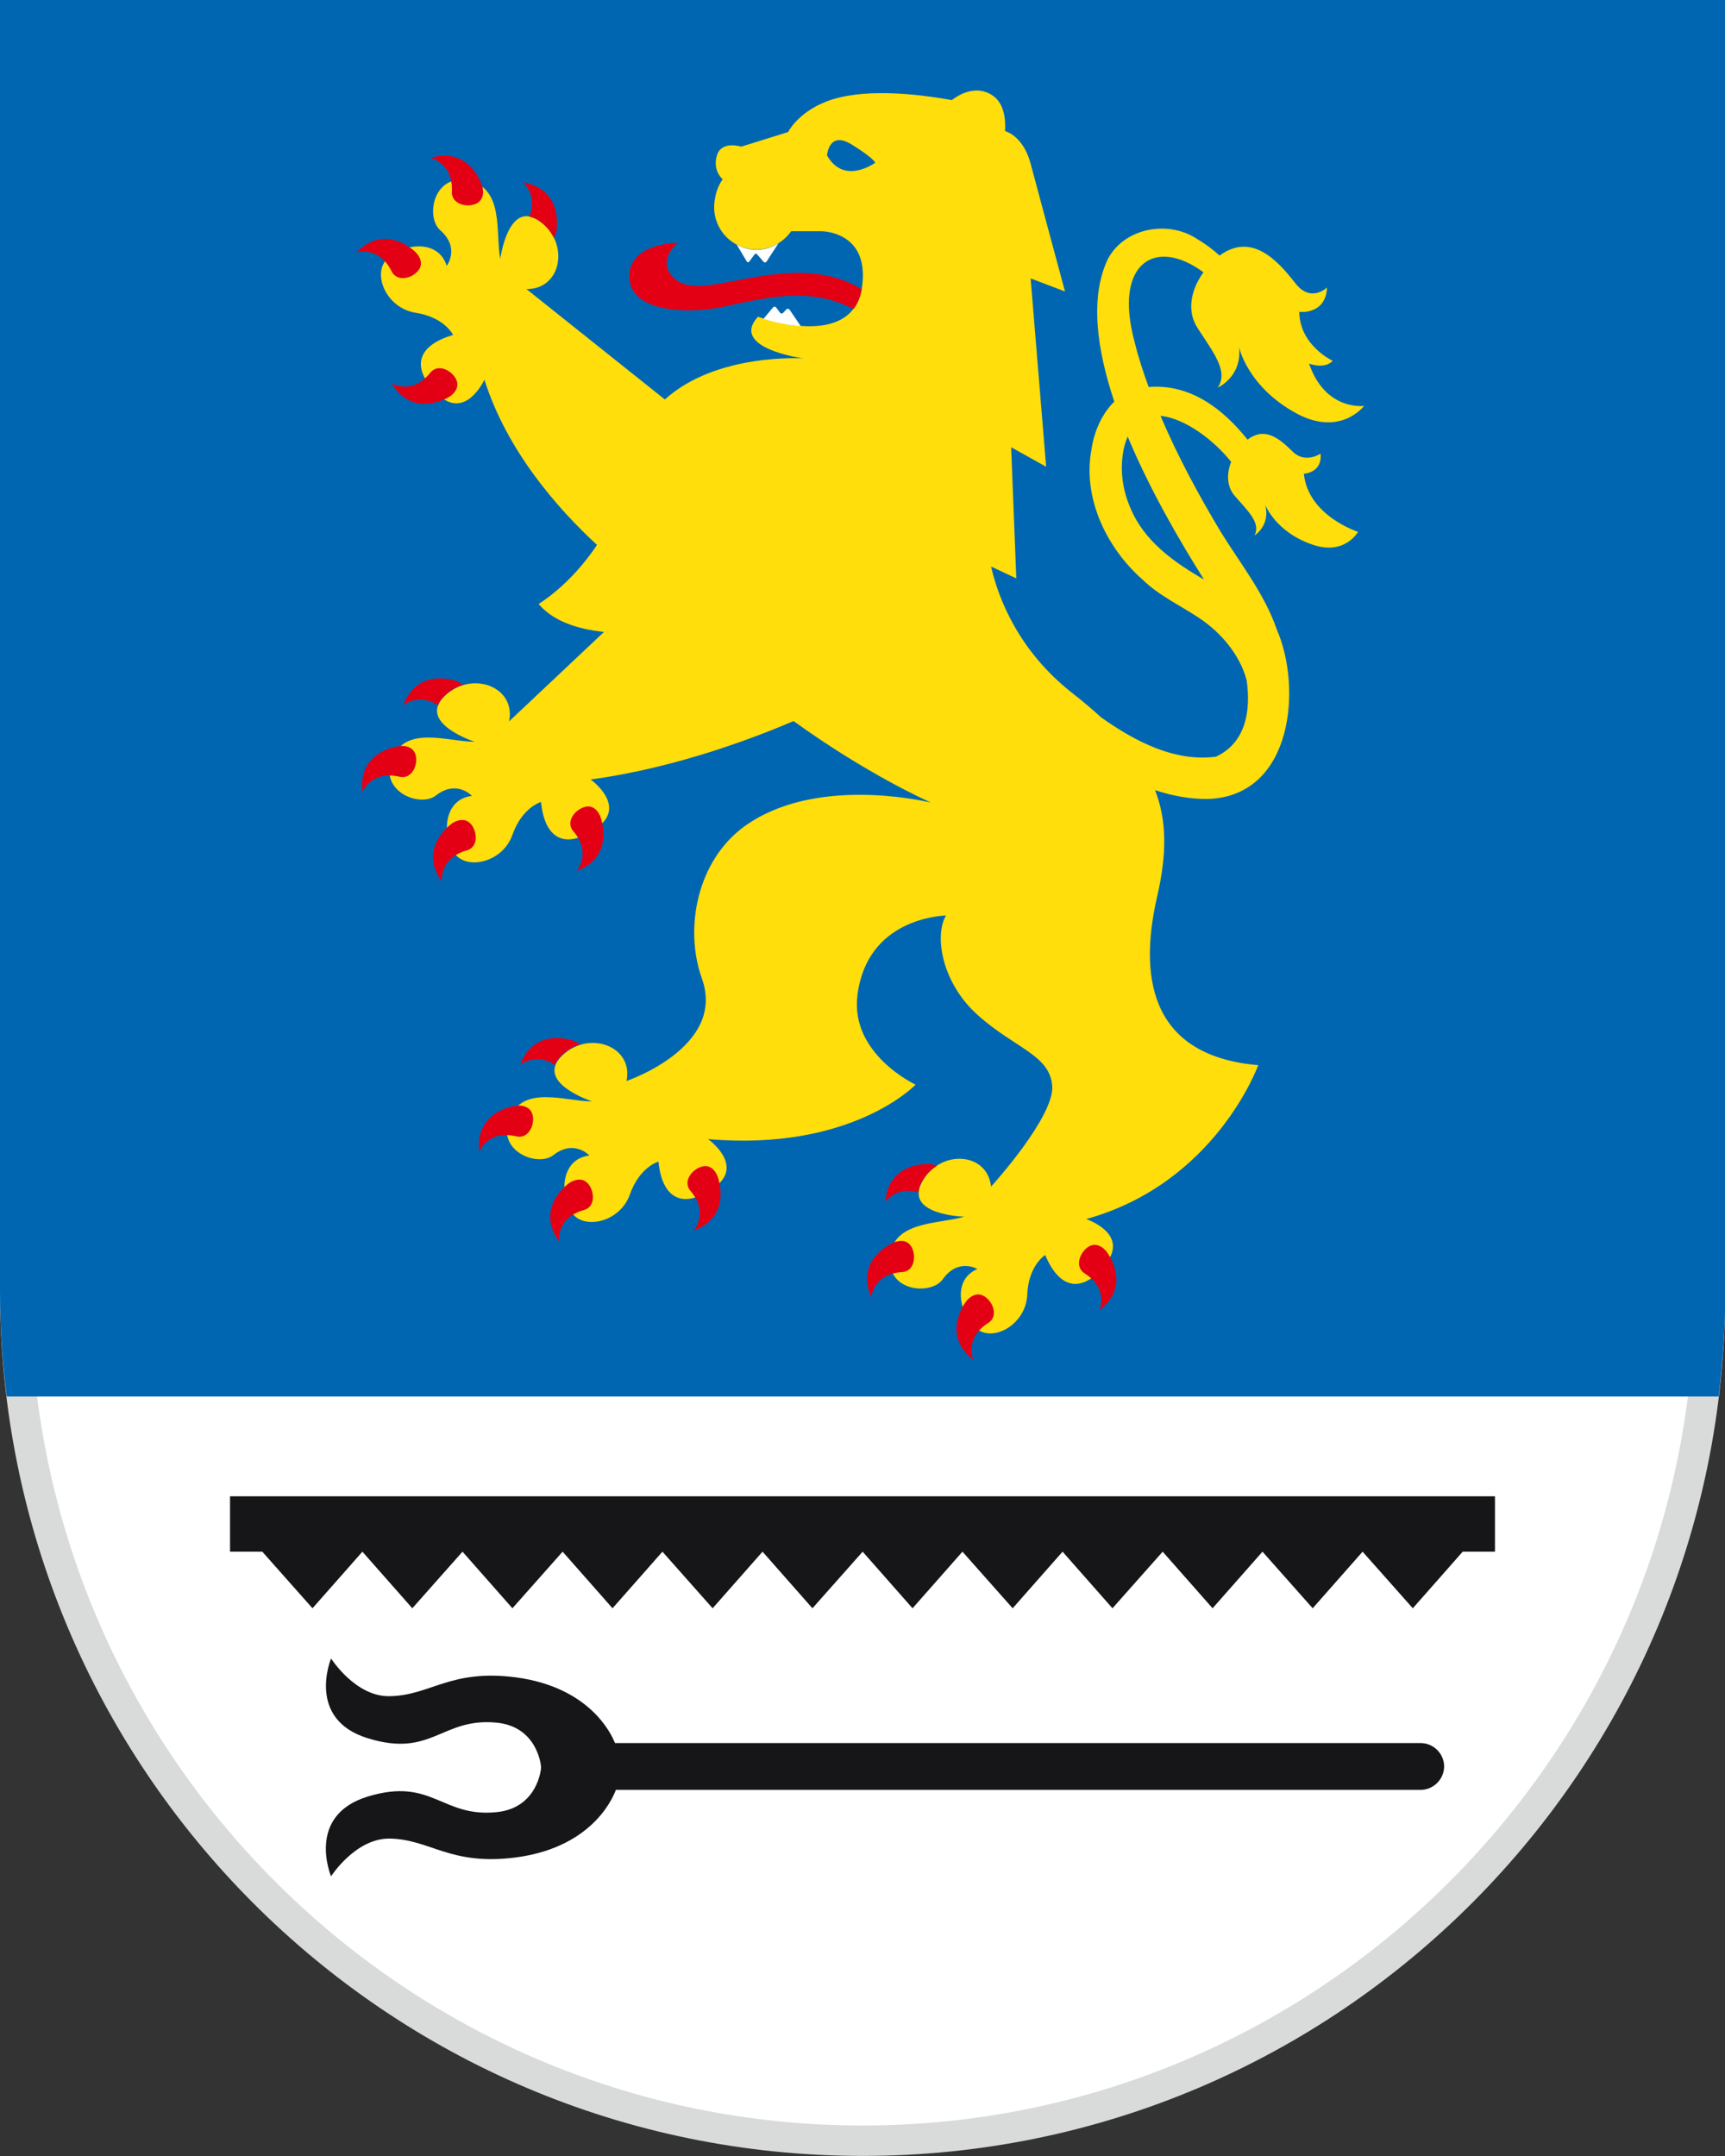
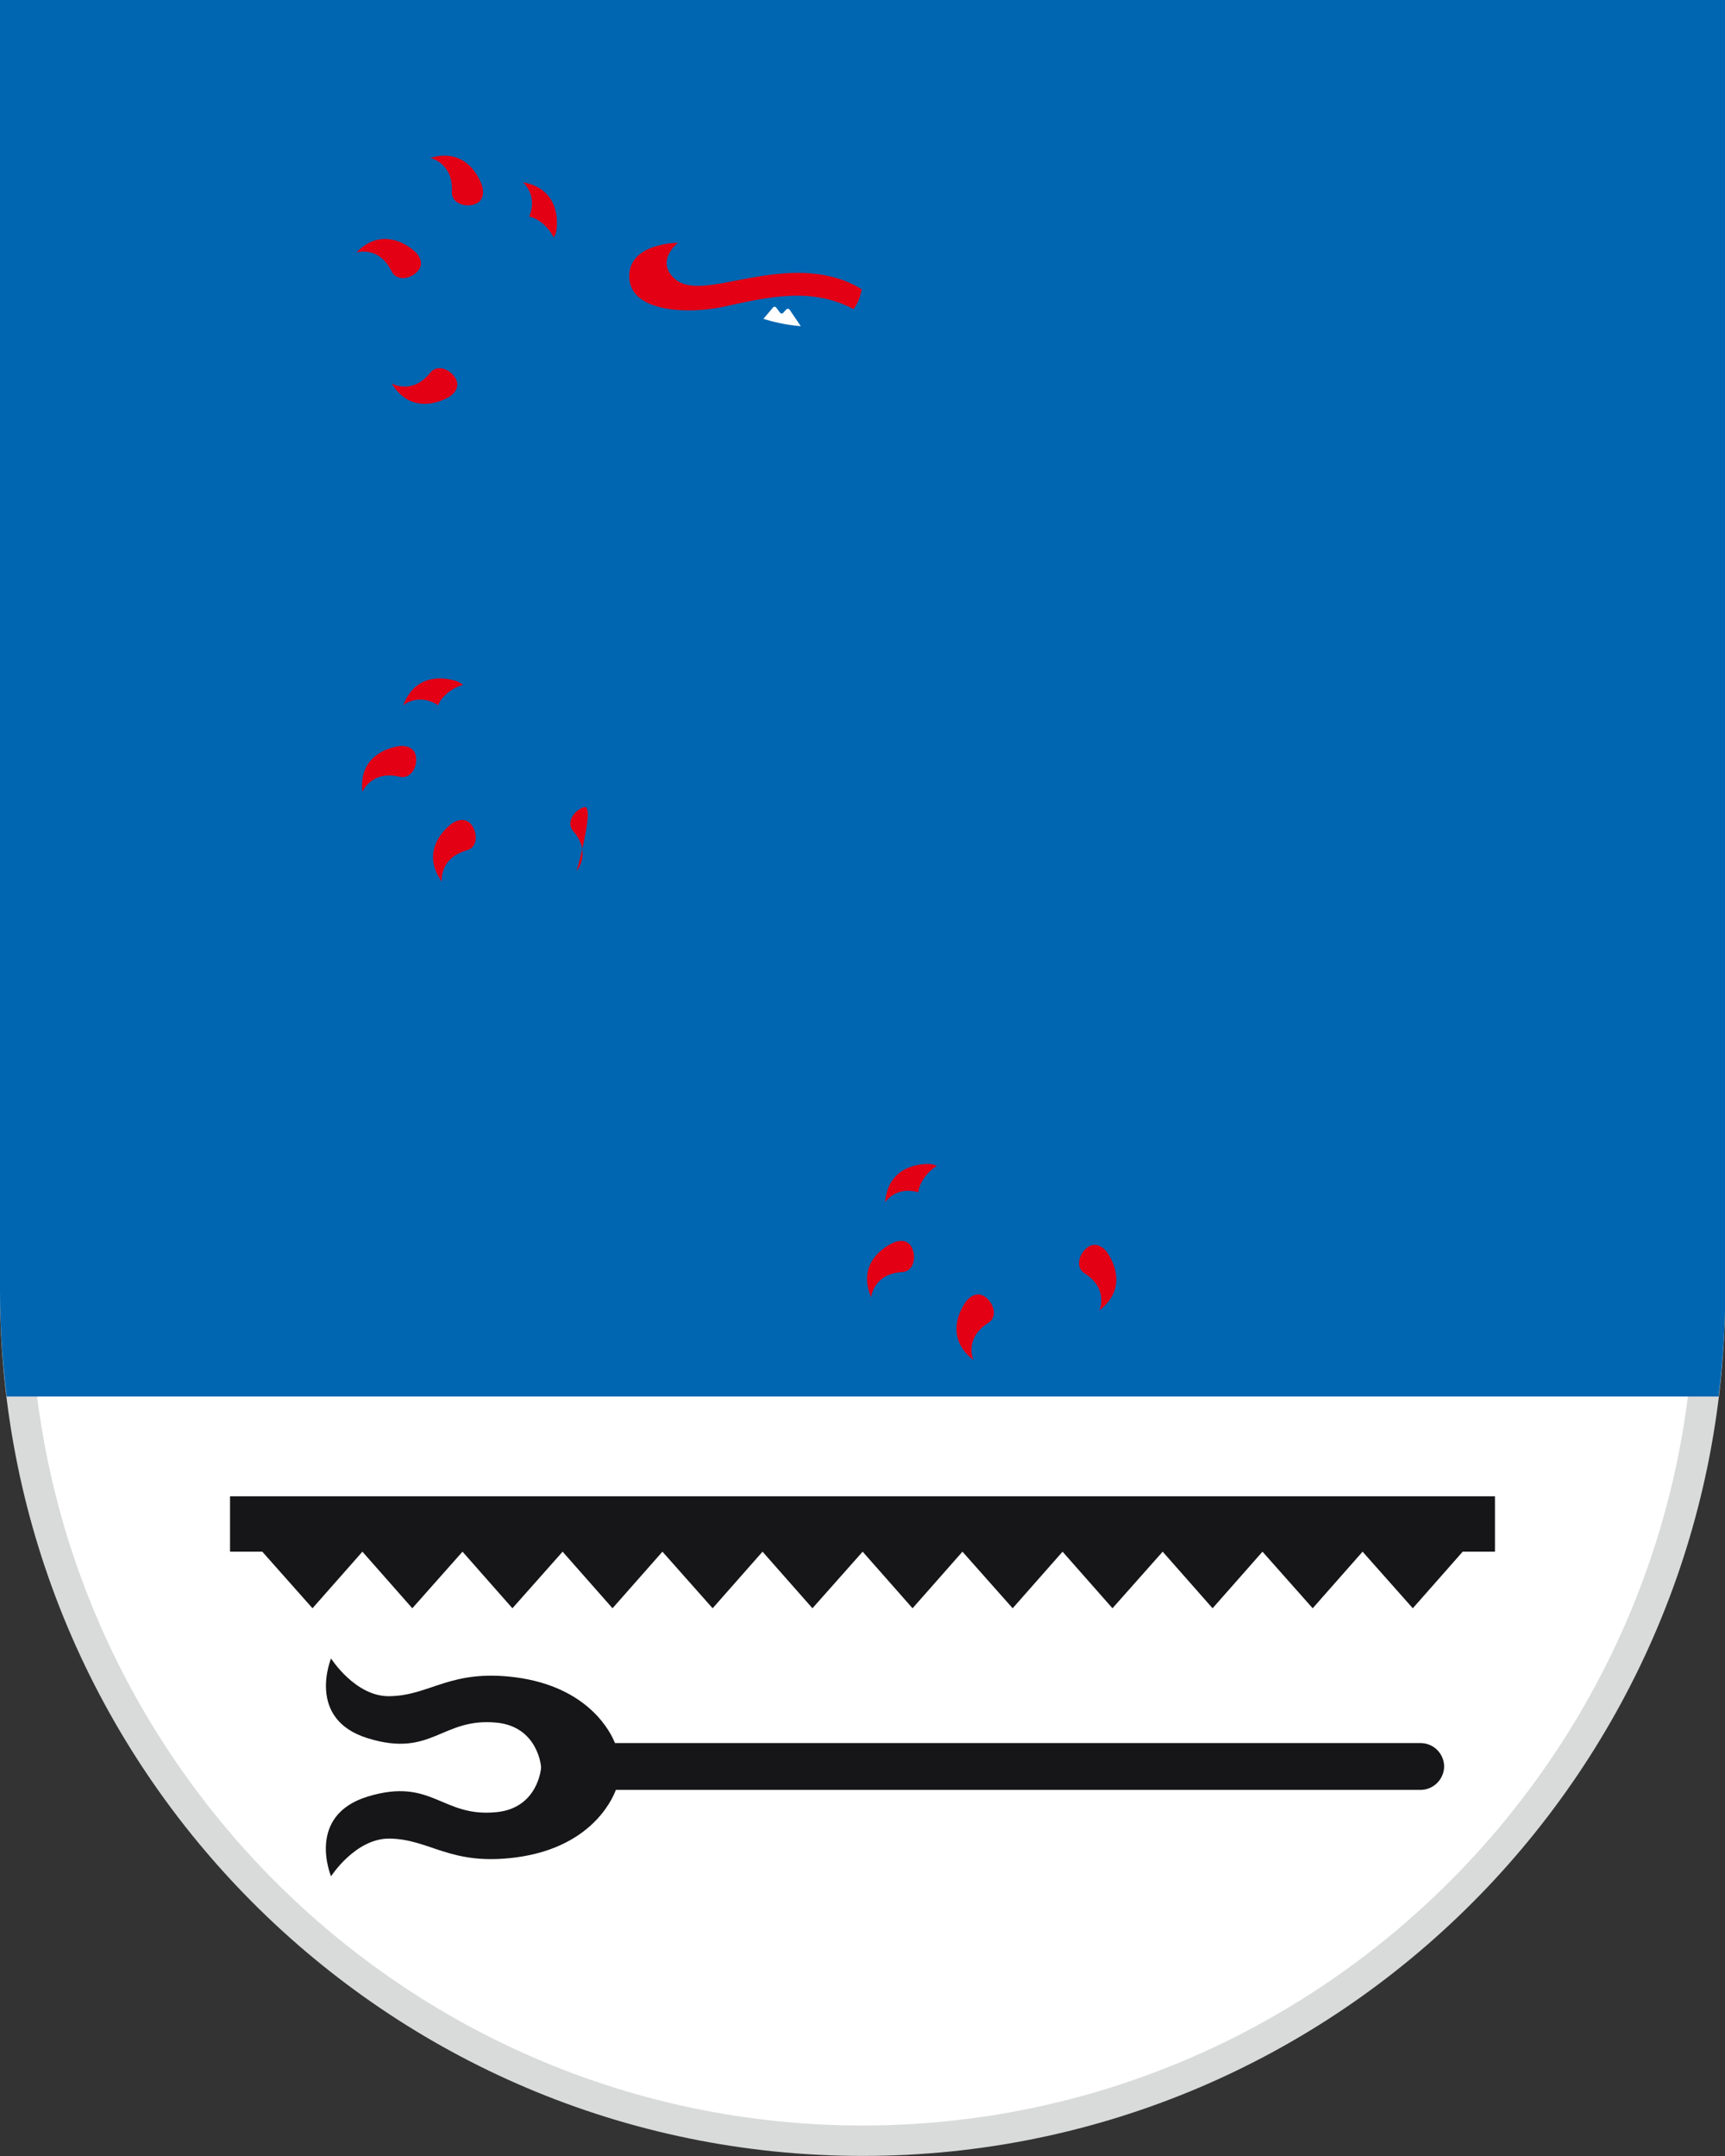
<svg xmlns="http://www.w3.org/2000/svg" version="1.1" id="Ebene_1" x="0px" y="0px" viewBox="0 0 56.69 70.87" style="enable-background:new 0 0 56.69 70.87;" xml:space="preserve">
  <rect x="0" y="0" width="56.69" height="70.87" fill="#333333" stroke="none" />
  <style type="text/css">
	.st0{fill:#FFFFFF;}
	.st1{fill:#D9DADA;}
	.st2{fill:#0066B1;}
	.st3{fill:#FFDE0C;}
	.st4{fill:#E30015;}
	.st5{fill:#161618;}
</style>
  <g>
    <path class="st0" d="M28.35,70.37C12.99,70.37,0.5,57.83,0.5,42.42V0.5h55.69v41.92C56.19,57.83,43.7,70.37,28.35,70.37z" />
    <path class="st1" d="M55.69,1v41.42c0,15.13-12.27,27.44-27.35,27.44S1,57.55,1,42.42V1H55.69 M56.69,0H0v42.42   c0,15.71,12.69,28.44,28.35,28.44s28.35-12.74,28.35-28.44V0L56.69,0z" />
  </g>
  <path class="st2" d="M0.22,45.9h56.26c0.14-1.14,0.22-2.3,0.22-3.48V0H0v42.42C0,43.6,0.08,44.76,0.22,45.9z" />
  <g>
-     <path class="st3" d="M42.63,13.6c1.43,0.76,2.2-0.26,2.2-0.26s-1.27,0.18-1.81-1.39c0,0,0.5,0.2,0.78-0.09c0,0-1.09-0.5-1.1-1.61   c0,0,0.87,0.11,0.91-0.8c0,0-0.53,0.52-1.04-0.14c-0.59-0.76-1.44-1.68-2.49-0.91c-0.22-0.2-0.46-0.38-0.73-0.54   c-0.94-0.63-2.38-0.39-2.94,0.65c-0.6,1.26-0.37,2.95,0.21,4.69c-0.42,0.41-0.67,1.01-0.75,1.57c-0.3,1.6,0.5,3.25,1.69,4.29   c0.52,0.51,1.23,0.84,1.83,1.24c0.73,0.48,1.36,1.22,1.58,2.06c0.15,1.06-0.06,2.07-1.01,2.51c-1.35,0.18-2.66-0.5-3.77-1.29   c-0.29-0.26-0.6-0.53-0.95-0.8c-1.77-1.39-2.43-3.11-2.67-4.16l0.83,0.39l-0.17-4.31l1.15,0.64l-0.51-6.19L35,9.58   c0,0-0.88-3.26-1.13-4.2c-0.22-0.83-0.72-1.04-0.84-1.07c0.03-0.58-0.1-1.11-0.65-1.29c-0.36-0.12-0.76,0.01-1.1,0.27   c-1.22-0.22-2.98-0.4-4.13,0.05c-0.94,0.37-1.25,1-1.25,1l-1.54,0.48c0,0-0.65-0.21-0.8,0.29c-0.15,0.51,0.19,0.78,0.19,0.78   c-0.15,0.22-0.22,0.43-0.25,0.62c-0.02,0.1-0.03,0.2-0.03,0.3c0,0.77,0.62,1.39,1.39,1.39c0.47,0,0.89-0.24,1.14-0.6h0.98   c0,0,1.61-0.02,1.35,1.83c-0.31,2.14-3.42,0.98-3.42,0.98c-0.95,1.04,1.49,1.37,1.49,1.37s-2.85-0.19-4.55,1.35L17.3,9.5   c1.16,0.02,1.44-1.53,0.42-2.24s-1.28,1.25-1.28,1.25c-0.16-0.86,0.13-2.31-1.03-2.57c-1.16-0.26-1.44,1.19-0.94,1.63   c0.66,0.58,0.21,1.17,0.21,1.17c-0.28-0.92-1.49-0.72-1.97-0.22c-0.48,0.5-0.01,1.61,0.95,1.76c0.96,0.15,1.23,0.73,1.23,0.73   c-1.27,0.37-1.36,1.16-0.47,1.98s1.5-0.51,1.5-0.51c0.74,2.34,2.4,4.23,3.7,5.43c-0.89,1.34-1.92,1.94-1.92,1.94   c0.49,0.58,1.3,0.83,2.15,0.92l-3.12,2.94c0.24-1.14-1.24-1.7-2.13-0.82s1,1.49,1,1.49c-0.88,0-2.25-0.55-2.71,0.54   s0.91,1.63,1.43,1.23c0.69-0.54,1.19,0.01,1.19,0.01c-0.96,0.11-0.98,1.33-0.57,1.89c0.4,0.56,1.58,0.3,1.9-0.61   c0.32-0.91,0.94-1.08,0.94-1.08c0.13,1.31,0.89,1.55,1.86,0.83c0.97-0.72-0.23-1.57-0.23-1.57c2.88-0.39,5.5-1.42,6.67-1.92   c2.41,1.74,4.38,2.62,4.52,2.68c-0.39-0.09-3.86-0.85-6.12,0.77c-1.56,1.12-2.01,3.35-1.41,5.02c0.8,2.25-2.48,3.36-2.48,3.36   c0.24-1.14-1.24-1.7-2.13-0.82s1,1.49,1,1.49c-0.88,0-2.25-0.55-2.71,0.54c-0.46,1.09,0.91,1.63,1.43,1.23   c0.69-0.54,1.19,0.01,1.19,0.01c-0.96,0.11-0.98,1.33-0.57,1.89c0.4,0.56,1.58,0.3,1.9-0.61s0.94-1.08,0.94-1.08   c0.13,1.31,0.89,1.55,1.86,0.83c0.97-0.72-0.23-1.57-0.23-1.57c4.73,0.41,6.82-1.79,6.82-1.79s-2.16-1-1.91-2.95   c0.32-2.5,2.73-2.6,2.91-2.61c-0.38,0.63-0.17,2.19,1.05,3.28c1.22,1.09,2.36,1.3,2.44,2.32c0.08,0.99-1.93,3.23-2.01,3.31   c-0.12-1.14-1.68-1.24-2.27-0.15c-0.59,1.09,1.39,1.14,1.39,1.14c-0.84,0.25-2.32,0.13-2.44,1.3s1.35,1.29,1.73,0.76   c0.51-0.72,1.14-0.34,1.14-0.34c-0.88,0.38-0.55,1.56,0,1.98c0.55,0.42,1.6-0.17,1.64-1.14c0.04-0.97,0.59-1.3,0.59-1.3   c0.51,1.22,1.3,1.22,2.02,0.25c0.72-0.97-0.67-1.43-0.67-1.43l-0.01,0c4.27-1.18,5.66-5.06,5.66-5.06   c-3.37-0.29-3.99-2.64-3.32-5.55c0.32-1.39,0.32-2.49-0.07-3.49c0.57,0.19,1.16,0.3,1.77,0.29c2.77-0.12,3.06-3.68,2.23-5.57   c-0.4-1.17-1.2-2.17-1.83-3.19c-0.74-1.23-1.43-2.51-1.99-3.83c0.79,0.07,1.76,0.8,2.32,1.51c-0.15,0.38-0.15,0.81,0.12,1.12   c0.43,0.5,0.86,0.88,0.65,1.3c0,0,0.53-0.33,0.35-1.01c0,0,0.33,0.89,1.55,1.31c1.07,0.37,1.5-0.42,1.5-0.42s-1.64-0.52-1.78-1.91   c0,0,0.61-0.02,0.55-0.66c0,0-0.5,0.34-0.91-0.06c-0.44-0.43-0.91-0.84-1.49-0.4c-0.8-1-1.87-1.84-3.25-1.73   c-0.18-0.49-0.34-0.98-0.46-1.47c-0.71-2.61,0.68-3.47,2.26-2.3c-0.39,0.54-0.57,1.24-0.2,1.82c0.51,0.8,1.04,1.43,0.67,1.97   c0,0,0.81-0.35,0.7-1.34C40.71,11.4,41,12.73,42.63,13.6z M37.16,16.72c-0.25-0.56-0.35-1.18-0.26-1.79   c0.03-0.23,0.09-0.42,0.16-0.58c0.73,1.75,1.72,3.45,2.51,4.7C38.58,18.48,37.61,17.79,37.16,16.72z" />
    <path class="st2" d="M27.18,5.11c0,0,0.05-0.83,0.81-0.36c0.76,0.47,0.77,0.6,0.77,0.6S27.74,6.1,27.18,5.11z" />
-     <path class="st4" d="M13.25,23.18c0.5-1.3,1.79-0.78,1.79-0.78s0.09,0.04,0.18,0.11c-0.22,0.06-0.44,0.18-0.62,0.37   c-0.1,0.1-0.17,0.2-0.2,0.3C13.75,22.76,13.25,23.18,13.25,23.18z M13.14,24.52c0,0-1.39,0.13-1.23,1.51c0,0,0.29-0.72,1.22-0.5   c0.37,0.09,0.6-0.33,0.54-0.67C13.6,24.46,13.14,24.52,13.14,24.52z M14.86,27.06c0,0-1.15,0.79-0.34,1.92c0,0-0.1-0.77,0.82-1.03   c0.37-0.1,0.36-0.58,0.15-0.85C15.24,26.79,14.86,27.06,14.86,27.06z M19.19,26.53c-0.33,0.11-0.6,0.5-0.35,0.79   c0.62,0.72,0.11,1.31,0.11,1.31c1.3-0.5,0.78-1.79,0.78-1.79S19.58,26.4,19.19,26.53z" />
+     <path class="st4" d="M13.25,23.18c0.5-1.3,1.79-0.78,1.79-0.78s0.09,0.04,0.18,0.11c-0.22,0.06-0.44,0.18-0.62,0.37   c-0.1,0.1-0.17,0.2-0.2,0.3C13.75,22.76,13.25,23.18,13.25,23.18z M13.14,24.52c0,0-1.39,0.13-1.23,1.51c0,0,0.29-0.72,1.22-0.5   c0.37,0.09,0.6-0.33,0.54-0.67C13.6,24.46,13.14,24.52,13.14,24.52z M14.86,27.06c0,0-1.15,0.79-0.34,1.92c0,0-0.1-0.77,0.82-1.03   c0.37-0.1,0.36-0.58,0.15-0.85C15.24,26.79,14.86,27.06,14.86,27.06z M19.19,26.53c-0.33,0.11-0.6,0.5-0.35,0.79   c0.62,0.72,0.11,1.31,0.11,1.31S19.58,26.4,19.19,26.53z" />
    <path class="st4" d="M15.61,6.71c-0.32,0.12-0.78-0.03-0.76-0.41c0.05-0.95-0.71-1.11-0.71-1.11c1.33-0.4,1.71,0.94,1.71,0.94   S15.99,6.57,15.61,6.71z M13.66,8.29c0,0-0.98-0.99-1.95,0.01c0,0,0.74-0.24,1.16,0.62c0.17,0.34,0.64,0.25,0.86-0.01   C14,8.61,13.66,8.29,13.66,8.29z M14.98,12.45c-0.16-0.3-0.6-0.5-0.84-0.2c-0.6,0.75-1.27,0.35-1.27,0.35   c0.72,1.19,1.9,0.44,1.9,0.44S15.17,12.8,14.98,12.45z M17.39,7.12c0.1,0.02,0.21,0.06,0.33,0.14c0.22,0.15,0.37,0.34,0.48,0.55   c0.06-0.1,0.08-0.2,0.08-0.2s0.28-1.37-1.09-1.62C17.18,5.99,17.69,6.41,17.39,7.12z" />
-     <path class="st4" d="M17.51,36.68c0.06,0.34-0.17,0.76-0.54,0.67c-0.93-0.23-1.22,0.5-1.22,0.5c-0.15-1.38,1.23-1.51,1.23-1.51   S17.44,36.28,17.51,36.68z M18.71,38.88c0,0-1.15,0.79-0.34,1.92c0,0-0.1-0.77,0.82-1.03c0.37-0.1,0.36-0.58,0.15-0.85   C19.09,38.61,18.71,38.88,18.71,38.88z M23.04,38.35c-0.33,0.11-0.6,0.5-0.35,0.79c0.62,0.72,0.11,1.31,0.11,1.31   c1.3-0.5,0.78-1.79,0.78-1.79S23.43,38.22,23.04,38.35z M18.24,35c0.03-0.1,0.1-0.19,0.2-0.3c0.19-0.19,0.4-0.31,0.62-0.37   c-0.09-0.07-0.18-0.11-0.18-0.11S17.59,33.7,17.09,35C17.09,35,17.6,34.58,18.24,35z" />
    <path class="st4" d="M29.97,41.01c0.15,0.31,0.06,0.78-0.32,0.8c-0.95,0.05-1.02,0.83-1.02,0.83c-0.55-1.28,0.74-1.8,0.74-1.8   S29.79,40.64,29.97,41.01z M31.76,42.76c0,0-0.87,1.09,0.23,1.94c0,0-0.32-0.71,0.49-1.22c0.32-0.2,0.18-0.66-0.11-0.86   C32.04,42.39,31.76,42.76,31.76,42.76z M35.75,40.99c-0.28,0.2-0.43,0.65-0.11,0.86c0.81,0.51,0.49,1.22,0.49,1.22   c1.1-0.85,0.23-1.94,0.23-1.94S36.08,40.76,35.75,40.99z M30.18,39.19c0.01-0.1,0.04-0.21,0.11-0.34c0.13-0.24,0.31-0.41,0.5-0.53   c-0.11-0.05-0.21-0.06-0.21-0.06s-1.39-0.12-1.49,1.26C29.08,39.52,29.44,38.97,30.18,39.19z" />
    <g>
      <g>
-         <path class="st0" d="M25.19,8.6L25.58,8c-0.21,0.13-0.45,0.21-0.72,0.21c-0.23,0-0.45-0.06-0.65-0.17l0.33,0.55     c0.02,0.04,0.06,0.04,0.09,0l0.16-0.22c0.03-0.04,0.07-0.04,0.1,0l0.2,0.23C25.12,8.64,25.17,8.63,25.19,8.6z" />
        <path class="st0" d="M25.95,10.18c-0.03-0.04-0.08-0.04-0.11-0.01l-0.1,0.11c-0.03,0.04-0.09,0.03-0.11-0.01l-0.12-0.16     c-0.03-0.04-0.08-0.04-0.11,0l-0.31,0.37c0.25,0.08,0.71,0.2,1.22,0.24c0,0,0-0.01,0-0.01L25.95,10.18z" />
      </g>
      <path class="st4" d="M23.74,10.09c1.55-0.34,2.93-0.66,4.31,0.07c0.13-0.17,0.22-0.38,0.27-0.65c-0.39-0.25-1.21-0.64-2.61-0.52    c-1.62,0.13-2.92,0.74-3.55,0.16c-0.63-0.58,0.12-1.17,0.12-1.17s-1.66,0-1.6,1.16C20.75,10.28,22.64,10.32,23.74,10.09z" />
    </g>
  </g>
  <polygon class="st5" points="7.56,49.18 7.56,51 8.62,51 10.27,52.86 11.91,51 13.55,52.86 15.2,51 16.84,52.86 18.49,51   20.13,52.86 21.77,51 23.42,52.86 25.06,51 26.7,52.86 28.35,51 29.99,52.86 31.63,51 33.28,52.86 34.92,51 36.56,52.86 38.21,51   39.85,52.86 41.49,51 43.14,52.86 44.78,51 46.43,52.86 48.07,51 49.13,51 49.13,49.18 " />
  <path class="st5" d="M46.68,57.29H20.21c-0.13-0.33-0.85-1.84-3.26-2.16c-2.16-0.28-2.8,0.6-4.15,0.62  c-1.12,0.02-1.92-1.24-1.92-1.24s-0.83,1.99,1.2,2.62c2.12,0.66,2.43-0.69,4.25-0.51c1.35,0.14,1.45,1.44,1.45,1.44v0.06  c0,0-0.1,1.3-1.45,1.44c-1.82,0.19-2.12-1.16-4.25-0.51c-2.04,0.63-1.2,2.62-1.2,2.62s0.8-1.25,1.92-1.24  c1.35,0.02,1.98,0.9,4.15,0.62c2.67-0.35,3.26-2.16,3.29-2.22h26.44c0.43,0,0.78-0.35,0.78-0.78l0,0  C47.45,57.63,47.11,57.29,46.68,57.29z" />
</svg>